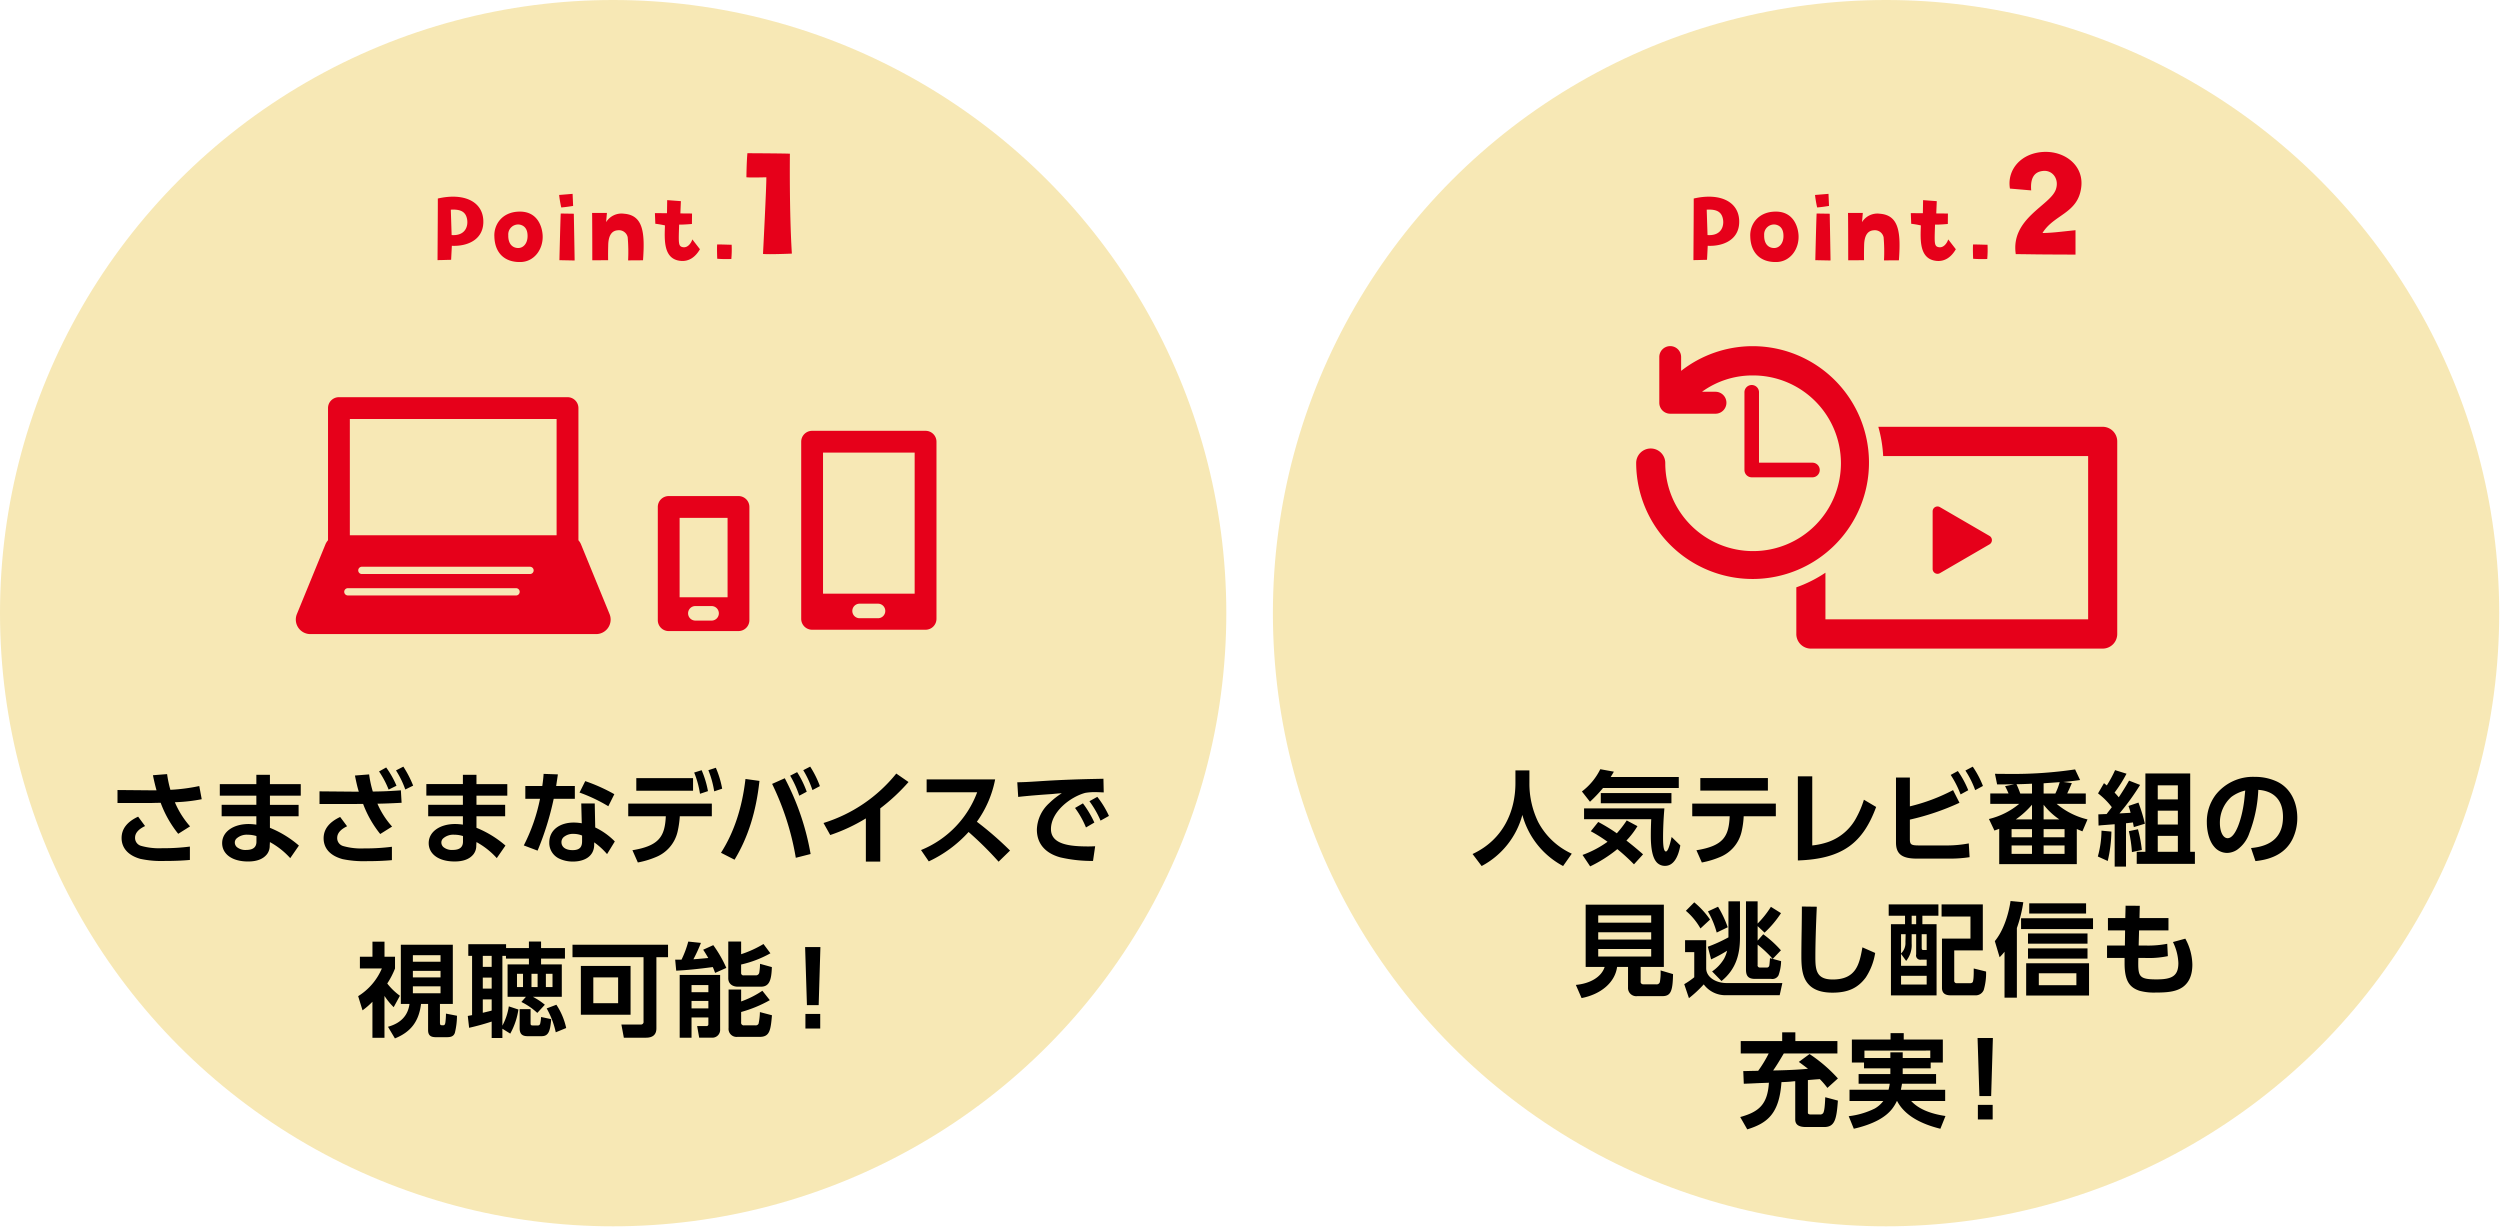
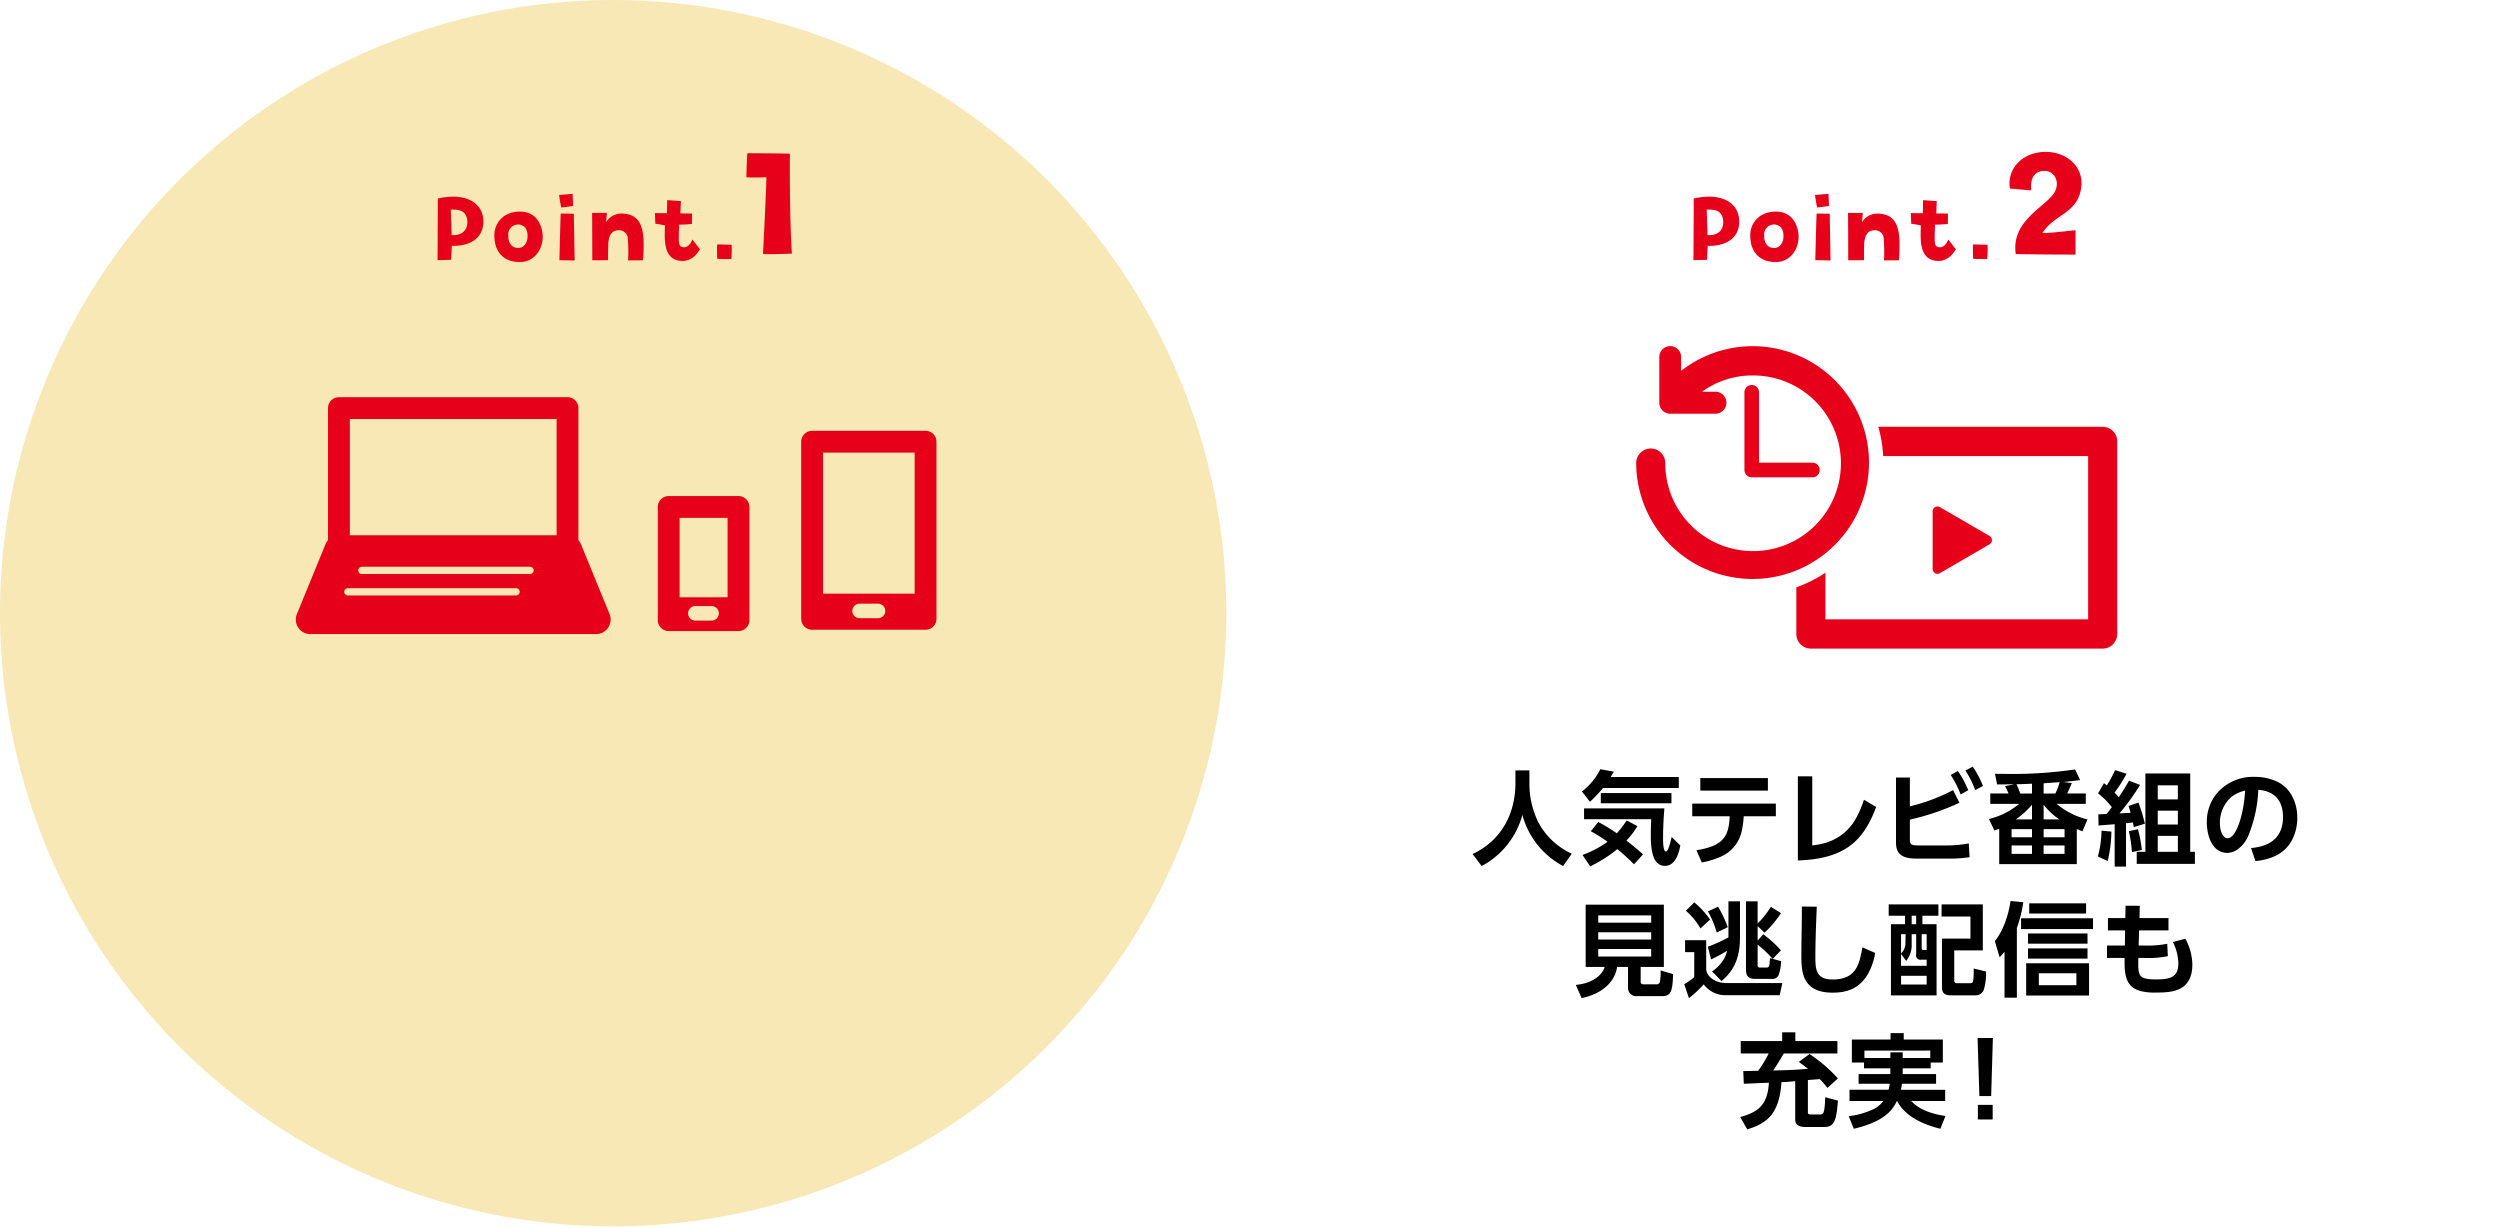
<svg xmlns="http://www.w3.org/2000/svg" id="グループ_1" data-name="グループ 1" width="686" height="337" viewBox="0 0 686 337">
  <defs>
    <style>.cls-1{fill:#f7e8b5}.cls-2,.cls-3{fill-rule:evenodd}.cls-3{fill:#e6001a}</style>
  </defs>
  <g id="block">
    <circle id="楕円形_688" data-name="楕円形 688" class="cls-1" cx="168.25" cy="168.25" r="168.25" />
-     <path id="さまざまなデバイスで_視聴可能_" data-name="さまざまなデバイスで 視聴可能！" class="cls-2" d="M78.018 892.143l.42-.028a44.386 44.386 0 006.946-.812l-.672-3.613a50.4 50.4 0 01-7.927 1.036 30.165 30.165 0 01-.9-4.313l-3.885.308c.28 1.456.616 2.829.98 4.145H71.6l-9.327-.084v3.557h9.1c.168 0 .588 0 1.26-.028l1.484-.028a30.169 30.169 0 004.818 8.515l3.249-2.044a24.1 24.1 0 01-4.166-6.611zm-10.083 3.95c-3.025 1.4-4.538 3.361-4.538 5.854 0 2.464 1.485 4.677 5.1 5.714a27.436 27.436 0 006.722.588c2.493 0 4.79-.084 6.918-.28V904.3a56.913 56.913 0 01-7.591.449 18.35 18.35 0 01-5.8-.645 2.259 2.259 0 01-1.653-2.24c0-1.261.924-2.325 2.745-3.194zm36.165-8.935v-2.549h-3.725v2.549H90.347v3.165h10.027v2.521h-9.523v3.137h9.523v2.3a14.77 14.77 0 00-2.129-.168c-4.145 0-7.255 2.1-7.255 5.238 0 2.913 2.6 5.042 7.114 5.042 2.381 0 4.09-.644 5.154-1.961a3.735 3.735 0 00.784-2.381l.056-.98a21.207 21.207 0 015.574 4.4l2.381-3.445a28.376 28.376 0 00-7.955-4.873v-3.165h7.871v-3.137H104.1v-2.521h8.459v-3.165H104.1zm-3.7 14.256v1.541q0 2.268-2.773 2.269a3.666 3.666 0 01-2.6-.785 1.686 1.686 0 01-.56-1.232 1.507 1.507 0 01.5-1.148 4.2 4.2 0 013.025-1.009 8.117 8.117 0 012.408.364zm33.193-8.879q2.857-.042 6.638-.252l-.2-3.417c-2.3.168-4.369.28-6.19.308l-1.512.028a29.5 29.5 0 01-1.009-4.705l-3.893.308c.308 1.568.616 2.969.98 4.173l.084.252h-1.456l-9.327-.084v3.473h10.111c.532-.028 1.149-.028 1.849-.028a29.773 29.773 0 004.7 8.263l3.25-2.044a22.886 22.886 0 01-4.018-6.275zm.448-8.851a25.481 25.481 0 012.633 4.986l2.157-1.064a25.473 25.473 0 00-2.831-5.014zm-10.671 12.493c-3.025 1.428-4.538 3.361-4.538 5.854 0 2.436 1.429 4.677 5.21 5.714a28.665 28.665 0 006.61.56c2.465 0 4.762-.084 6.919-.28v-3.67a57.655 57.655 0 01-7.619.449 18.028 18.028 0 01-5.742-.645 2.26 2.26 0 01-1.653-2.24c0-1.261.9-2.325 2.717-3.193zm15.323-12.777a25.227 25.227 0 012.549 5.238l2.157-1.064a29.356 29.356 0 00-2.689-5.21zm22.081 3.754v-2.549h-3.725v2.549h-10.028v3.165h10.028v2.521h-9.523v3.137h9.523v2.3a14.776 14.776 0 00-2.129-.168c-4.145 0-7.254 2.1-7.254 5.238 0 2.913 2.6 5.042 7.114 5.042 2.381 0 4.089-.644 5.154-1.961a3.735 3.735 0 00.784-2.381l.056-.98a21.223 21.223 0 015.574 4.4l2.381-3.445a28.376 28.376 0 00-7.955-4.873v-3.165h7.871v-3.137h-7.871v-2.521h8.459v-3.165h-8.459zm-3.7 14.256v1.541q0 2.268-2.773 2.269a3.667 3.667 0 01-2.6-.785 1.686 1.686 0 01-.56-1.232 1.508 1.508 0 01.5-1.148 4.2 4.2 0 013.025-1.009 8.119 8.119 0 012.411.368zm25.566-13.724c.14-.981.308-2.045.476-3.193l-3.921-.14a38.526 38.526 0 01-.364 3.333h-4.65v3.5h4.033a49.014 49.014 0 01-4.453 12.8l3.781 1.429a80.017 80.017 0 004.426-14.229h5.8v-3.5h-5.126zm15.965 2.241a47.668 47.668 0 00-7.982-3.586l-1.569 3.137a44.224 44.224 0 017.9 3.754zm-5.378 2.548h-3.7l.14 5.434a12.923 12.923 0 00-2.212-.2c-3.67 0-6.7 1.933-6.7 5.49a4.751 4.751 0 002.717 4.4 8.714 8.714 0 003.781.812c3.11 0 5.8-1.4 5.826-4.622v-.644a19.317 19.317 0 013.53 3.221l2.128-3.473a18.979 18.979 0 00-5.377-3.837zm-3.473 8.795v1.541c0 1.484-.5 2.465-2.605 2.465-2.128 0-3.053-1.009-3.053-2.157a1.836 1.836 0 01.589-1.4 3.943 3.943 0 012.745-.9 6.125 6.125 0 012.327.455zm26.81-5.293h8.795v-3.474h-22.94v3.474h10.311c-.252 5.6-1.877 8.122-9.16 9.327l1.485 3.361a23.964 23.964 0 004.818-1.429 9.908 9.908 0 006.106-7.114 25.383 25.383 0 00.588-4.141zm-11.932-10.448v3.445h15.573v-3.445h-15.57zm15.881-1.54a25.959 25.959 0 011.6 5.825l2.185-.728a26.041 26.041 0 00-1.737-5.742zm3.894-.645a26.213 26.213 0 011.6 5.8l2.185-.728a25.558 25.558 0 00-1.737-5.742zm10.183 2.409q-1.386 11.933-6.722 20.251l3.725 1.9c3.669-6.05 5.91-13.081 6.834-21.624zm10.784-.2L241.9 887.1a74.314 74.314 0 016.5 20.278l4.061-1.036a70.249 70.249 0 00-7.084-20.781zm1.484-.7a28.237 28.237 0 012.493 5.49l2.045-1.093a26.77 26.77 0 00-2.633-5.378zm3.586-1.513a26.9 26.9 0 012.52 5.462l2.045-1.092a26.954 26.954 0 00-2.661-5.35zm21.129 10.476a52.853 52.853 0 007.759-7.227l-3.362-2.324A41.356 41.356 0 01256 897.829l1.848 3.305a48.1 48.1 0 009.776-4.565v11.848h3.949v-14.593zm26.513 3.669a29.393 29.393 0 005.014-11.624h-18.8v3.539h13.865a27.422 27.422 0 01-15.405 15.854l2.129 3.109a34.235 34.235 0 0010.923-8.067 94.186 94.186 0 018.235 8.151l3.137-3.053a90.375 90.375 0 00-9.095-7.901zm26.936-3.781a25 25 0 013 5.35l2.3-1.345a28.042 28.042 0 00-3.137-5.266zm3.95-1.849a27.052 27.052 0 013.053 5.322l2.3-1.288a25.858 25.858 0 00-3.193-5.238zm-19.8-5.21l.252 4.034c2.829-.336 7.423-.672 9.187-.784 1.177-.113 2.1-.2 2.773-.225a20.269 20.269 0 00-3.445 2.717 10.2 10.2 0 00-3.389 7.255c0 3.921 2.381 6.5 6.414 7.618a38.488 38.488 0 008.991.981l.588-4.034c-.588.028-1.2.056-1.82.056-5.07 0-10.308-.5-10.308-4.761 0-4.734 5.322-8.851 9.439-9.944a15.884 15.884 0 012.549-.2c.476 0 1.317.028 2.493.084l-.084-3.753-2.633.056c-5.574.112-10.644.336-15.209.644q-3.95.264-5.798.264zm-173.634 58.644a18.5 18.5 0 002.521 3.081l1.708-3.137a16.978 16.978 0 01-3.473-3.361 22.253 22.253 0 002.129-4.117v-3.221h-2.885v-4.146h-3.305v4.146h-3.446v3.221h6.022a16.519 16.519 0 01-6.5 7.59l1.2 3.894a20.932 20.932 0 002.717-2.353v9.887h3.305v-11.484zm18.738-14.06h-14.257v16.245h2.381c-.42 3.193-2.381 5.294-5.91 6.274l1.905 3.193c4.257-1.708 6.582-4.565 7.17-9.467h1.935v7.171c0 1.428.672 1.96 2.128 1.96h2.972c1.009 0 1.877-.14 2.241-1.176a20.276 20.276 0 00.588-4.706l-3.025-.588a20.233 20.233 0 01-.168 2.493c-.084.476-.252.7-.5.7h-.392c-.476 0-.588-.084-.588-.868v-4.986h3.529v-16.245zm-3.361 2.885v1.792h-7.591v-1.792h7.591zm0 4.285v1.793h-7.591V938.4h7.591zm0 4.257v1.905h-7.591v-1.905h7.591zm23.442 2.857l-1.26 1.429a18.382 18.382 0 014.369 3l2.073-2.241a18.084 18.084 0 00-2.689-1.848c-.14-.084-.336-.2-.616-.337h7.954v-8.879H178.5v-1.6h6.555v-2.885H178.5v-1.792h-3.333v1.793H168.9v-1.064h-10.368v3.193h1.036v16.273c-.2.028-.588.112-1.176.224l.364 3.249a67.556 67.556 0 006.19-1.708v4.509h2.941v-2.549l2.157 1.345a19.425 19.425 0 002.24-6.61l-2.633-.869a16.322 16.322 0 01-1.764 5.294v-19.158h.98v.756h6.3v1.6h-5.854v8.879h5.042zm-11.848 4.4v-3.669h2.437v3.056c-.446.135-1.261.331-2.437.611zm2.437-15.629v3.025h-2.437v-3.025h2.437zm0 5.966v3.025h-2.437v-3.025h2.437zm8.6-1.037v3.642h-1.653v-3.642h1.653zm4.005 0v3.642h-1.68v-3.642h1.68zm4.09 0v3.642h-1.821v-3.642h1.821zm-9.02 9.692v5.209c0 1.457.561 2.213 2.157 2.213h3.866c1.792 0 2.38-1.176 2.632-4.677l-2.773-.589a10.819 10.819 0 01-.252 1.849.656.656 0 01-.7.476h-1.2c-.644 0-.729-.112-.729-.644V948.9h-3zm12.773 5.181a18.748 18.748 0 00-2.694-6.386l-2.661 1.009a23.154 23.154 0 012.493 6.554zm24.753-19.438h3.193v-3.417h-26.217v3.417h19.494v17.618a.718.718 0 01-.756.868h-5.322l.672 3.613h6.05c1.933 0 2.885-.868 2.885-2.577v-19.524zm-7.086 2.409h-13.642v13.388h13.641v-13.39zm-3.417 3.137v7.086h-6.807v-7.086h6.807zm25.969-2.829c.2.392.392.924.644 1.6l3.081-1.372a33.648 33.648 0 00-3.585-6.246l-2.773 1.26c.476.7.924 1.457 1.4 2.269-2.409.224-3.726.336-3.978.336l-.112.028a39.409 39.409 0 002.073-4.51l-3.473-.364a26.938 26.938 0 01-1.849 4.958H215.3l.281 3.025c2.692-.118 6.026-.449 10.031-.986zm-9.075 2.156v17.226h3.249V951.2h4.622v1.849a.476.476 0 01-.561.5h-2.52l.56 3.193h3.7a2.141 2.141 0 002.045-2.3v-14.923h-11.096zm7.871 2.773v1.961h-4.622v-1.961h4.622zm0 4.37v2.045h-4.622v-2.045h4.622zm8.991-16.3h-3.53v10.084c0 1.428 1.065 2.3 2.633 2.3h6.3c2.213 0 2.913-1.54 3.025-5.377l-3.249-.9a14.549 14.549 0 01-.2 2.381.919.919 0 01-.98.784h-3.277a.624.624 0 01-.728-.672v-2.3a29.723 29.723 0 008.038-3.081l-1.9-2.548a29.582 29.582 0 01-6.134 2.8v-3.475zm-3.446 13.165v10.559a2.2 2.2 0 002.353 2.437h6.106c2.8 0 3.081-1.68 3.445-5.938l-3.305-.868a17.629 17.629 0 01-.364 3.165.838.838 0 01-.84.476h-3.165a.715.715 0 01-.784-.84v-2.829a34.733 34.733 0 007.87-3.249l-2.044-2.577a25.732 25.732 0 01-5.826 2.935v-3.277h-3.446zm21-11.652l.5 15.937h3.222l.476-15.937h-4.2zm.084 22.351h4.062v-4h-4.062v4z" transform="translate(-30.031 -672)" />
    <path id="Point.1" class="cls-3" d="M150.172 726.474c0 3.842-.028 7.516-.083 16.9 1.308 0 1.141-.028 3.73-.084l.2-3.841c4.37.195 8.907-1.754 8.629-7.071-.284-5.208-5.489-7.518-12.476-5.904zm3.786 10.021l-.223-6.959c2.394-.139 4.12.362 4.482 2.728.283 1.642-.362 4.509-4.259 4.236zm18.689-6.43c-4.954.028-7.153 3.7-6.959 6.875.112 4.426 2.784 7.1 7.265 6.959 3.675-.111 6.124-3.479 5.985-7.209-.083-2.227-1.252-6.653-6.291-6.625zm2.144 6.959c-.084 1.809-1.169 3.062-2.617 3.034-1.726-.056-2.728-1.364-2.672-3.535a2.722 2.722 0 013.117-2.895c1.392.278 2.255 1.308 2.172 3.396zm12.362-11.83l-3.7.306a32.577 32.577 0 00.584 3.424c1.281-.084 3.257-.418 3.257-.418zm-3.619 18.2l4.176.084c0-.724-.223-12.832-.223-12.832l-3.591-.056c-.111 2.092-.362 12.81-.362 12.81zm18.849.056l4.092-.028c.529-7.4.139-12.359-5.2-12.776a4.962 4.962 0 00-4.927 2.31l.222-2.533h-4.07c.056 2 .056 13 .056 13l4.342-.028c-.028-1.865 0-3.062.028-4.2.084-2.9 1.2-3.925 2.645-4.008a2.452 2.452 0 012.7 1.92 46.124 46.124 0 01.112 6.347zm14.2.111c2.478.334 4.287-1.057 5.512-3.173l-2.088-2.7c-.278.919-1.2 2.366-2.561 2.143-1.336-.222-1.225-1.085-1.058-6.207 1.086.056 3.508-.167 3.508-.167l.028-2.867-3.2-.028.14-3.368-3.758-.278-.056 3.59-3.312-.027.111 2.922c1.253.139 2.644.446 2.644.446-.117 3.817-.507 9.106 4.086 9.718zm14.127-.5a28.507 28.507 0 00.084-3.9c-1.643-.028-2.255-.083-3.981-.083-.083 1.308.028 3.925.028 3.925a31.364 31.364 0 003.865.061zm9.6-22.416c.091 1.639-.911 21.038-.911 21.038 1.639.182 7.923-.091 7.923-.091-.728-11.293-.546-27.413-.546-27.413-1.5-.091-11.658-.137-11.658-.137-.227 2.368-.273 6.6-.273 6.6.994.143 5.455.006 5.455.006z" transform="translate(-30.031 -672)" />
    <g id="icon">
      <path id="シェイプ_705" data-name="シェイプ 705" class="cls-3" d="M284.006 844.8h-31.131a2.993 2.993 0 01-2.994-2.991v-48.6a2.993 2.993 0 012.994-2.991h31.131a2.993 2.993 0 012.994 2.987v48.6a2.993 2.993 0 01-2.994 2.995zm-18.042-3.16h4.951a1.994 1.994 0 100-3.987h-4.951a1.994 1.994 0 100 3.986zm15.048-45.44h-25.143v38.7h25.143v-38.7zm-48.34 48.968h-19.147a2.993 2.993 0 01-2.994-2.991v-31.066a2.993 2.993 0 012.994-2.99h19.147a2.993 2.993 0 012.994 2.99v31.061a2.993 2.993 0 01-2.994 2.991zm-11.727-2.876h4.3a1.994 1.994 0 100-3.987h-4.3a1.994 1.994 0 100 3.982zm8.733-28.186h-13.159v21.786h13.159V814.1zM193.6 845.994h-78.4a3.989 3.989 0 01-3.7-5.5l7.84-19.144a3.939 3.939 0 01.7-1.1v-36.272a2.992 2.992 0 012.993-2.99h62.724a2.993 2.993 0 012.994 2.99v36.272a3.945 3.945 0 01.7 1.1l7.842 19.144a3.988 3.988 0 01-3.693 5.5zm-17.134-17.475a1 1 0 00-1-1h-46.06a1 1 0 100 1.994h46.062a1 1 0 00.998-.994zm-51.979 5.873a1 1 0 001 1h46.064a1 1 0 100-1.993h-46.066a1 1 0 00-.998.993zm58.277-47.424h-56.736v31.907h56.736v-31.907z" transform="translate(-30.031 -672)" />
    </g>
  </g>
  <g id="block-2" data-name="block">
-     <circle id="楕円形_688-2" data-name="楕円形 688" class="cls-1" cx="517.532" cy="168.25" r="168.25" />
    <path id="人気テレビ番組の_見逃し配信も_充実_" data-name="人気テレビ番組の 見逃し配信も 充実！" class="cls-2" d="M445.865 883.4v3.473c0 7.479-3.137 15.434-11.764 19.467l2.493 3.3a22.432 22.432 0 0011.175-14.033 22.517 22.517 0 0011.176 14.033l2.381-3.389a19.616 19.616 0 01-9.215-8.683 24.06 24.06 0 01-2.409-10.784V883.4h-3.837zm27.963 21.6a53.767 53.767 0 014.565 4.173l2.493-2.745a93.666 93.666 0 00-4.565-3.781 22.32 22.32 0 003.025-3.949l-2.941-1.569a30.536 30.536 0 01-2.717 3.529 48.268 48.268 0 00-5.1-3.109l-2.045 2.549a40.687 40.687 0 014.594 2.885 28.138 28.138 0 01-6.863 3.613l2.1 3.137a37.182 37.182 0 007.454-4.733zm-3.922-16.778h20.783V885.2h-18.682l.056-.084c.392-.644.672-1.12.812-1.373l-3.725-.672a17.086 17.086 0 01-5.042 6.106l2.213 2.823a39.13 39.13 0 003.585-3.778zm-5.209 5.6v2.969h18.43a98.352 98.352 0 00-.112 4.593c0 3.418.476 5.742 1.4 6.975a3.007 3.007 0 002.521 1.232c2.241 0 3.585-2.269 4.174-5.6l-2.381-2.324c-.588 2.66-1.093 3.977-1.569 3.977-.532 0-.784-1.233-.784-3.669 0-2.521.112-5.238.364-8.151H464.7zm23.976-4.2H469.29v2.8h19.383v-2.8zm19.826 6.359h8.823v-3.474h-22.939v3.474h10.279c-.252 5.461-1.624 8.122-9.131 9.327l1.485 3.361a23.953 23.953 0 004.817-1.429 9.906 9.906 0 006.106-7.114 23.216 23.216 0 00.561-4.145zm-11.9-10.476v3.445h18.543v-3.445H496.6zm30.715-.476h-3.949v23.08c12.436-.42 17.87-4.93 21.483-14.677l-3.361-1.989a25.82 25.82 0 01-1.961 4.706 14 14 0 01-7.927 6.918 19.629 19.629 0 01-4.285.924v-18.962zm26.787 8.235v-7.9h-3.809v17.814c0 3.361 1.877 4.426 5.77 4.426h8.935a35.571 35.571 0 005.49-.393l-.224-3.781a32.14 32.14 0 01-6.246.56h-7.255c-2.325 0-2.661-.2-2.661-1.792v-5.294a68.276 68.276 0 0013.613-4.622l-1.765-3.473a51.026 51.026 0 01-11.849 4.455zm11.2-8.627a27.3 27.3 0 012.717 5.35l2.1-1.149a25.75 25.75 0 00-2.857-5.266zm4.034-1.2a25.41 25.41 0 012.688 5.378l2.129-1.148a25.528 25.528 0 00-2.8-5.294zm27.94 6.3l.2-.448c.533-1.12.869-1.932 1.065-2.409l-2.325-.308a80.982 80.982 0 004.593-.532l-1.372-2.913a115.047 115.047 0 01-18.486 1.233c-.757 0-1.9 0-3.5-.028l.588 2.913h2.044c.589-.028 1.485-.028 2.661-.028l-2.521.5a21.58 21.58 0 01.953 2.016h-5.014v2.857h7.927a20.407 20.407 0 01-8.291 4.146l1.503 3.164c.7-.252 1.121-.392 1.317-.476v9.691h21.287v-9.635c.308.14.812.336 1.541.644l1.4-3.277a20.3 20.3 0 01-8.459-4.258h7.983v-2.857h-5.1zm-3.249 0H590.8v-2.8l.728-.057.813-.056 2.885-.2a1.929 1.929 0 00-.084.224 17.967 17.967 0 01-1.116 2.886zm1.093 7.115H590.8v-4.033a19.278 19.278 0 004.319 4.03zm-7.507 0h-4.454a24.112 24.112 0 004.454-4.033v4.033zm-3.221-7.115a28.557 28.557 0 00-1.036-2.548c.9 0 2.464-.056 4.257-.14v2.688h-3.221zm-2.381 9.776h5.6v2.241h-5.6v-2.244zm8.795 0h5.742v2.241H590.8v-2.244zm-8.795 4.481h5.6v2.3h-5.6v-2.3zm8.795 0h5.742v2.3H590.8v-2.3zm18.709-10.5c-.308.42-.785 1.036-1.429 1.876l-.784.028c-.616.028-1.121.056-1.485.056l.056 3.081.813-.084 1.82-.14 1.793-.14v11.624h3.109v-11.9h.112l1.681-.2.112-.028c.084.5.168.924.252 1.289l3.025-.925a47.821 47.821 0 00-1.765-5.8l-2.745.925a15.746 15.746 0 01.588 1.876c-.532.028-1.54.084-3.053.168a64.334 64.334 0 005.658-7.814l-3.025-1.177a75.194 75.194 0 01-2.829 4.566 19.121 19.121 0 00-1.148-1.289 36.756 36.756 0 003.277-5.181l-3.137-.981a32.838 32.838 0 01-2.269 4.2c-.252-.2-.5-.42-.784-.617l-1.625 2.8a20.037 20.037 0 013.782 3.781zm-.112 6.694l-2.717-.252a27.5 27.5 0 01-1.009 7.086l2.717 1.233a37.286 37.286 0 001.007-8.073zm7.282-.644l-2.493.532a36.032 36.032 0 01.841 5.742l2.716-.588a35.189 35.189 0 00-1.064-5.692zm2.045-15.293v21.483h-2.381v3.305h15.965v-3.305h-1.288v-21.489h-12.3zm8.907 3.249v3.865h-5.518V887.5h5.518zm0 6.946v3.809h-5.518v-3.815h5.518zm0 6.918v4.37h-5.518v-4.37h5.518zm21.286 6.919c5.041-.5 8.43-2.521 10.167-6.022a13.156 13.156 0 001.317-5.882c0-4.062-1.737-8.067-5.518-9.888a14.084 14.084 0 00-6.134-1.316 13 13 0 00-10.7 4.874 12.217 12.217 0 00-2.465 7.674c0 2.269.616 4.986 1.961 6.554a4.6 4.6 0 003.585 1.765 5.2 5.2 0 002.717-.84 9.108 9.108 0 003.389-4.566 37.091 37.091 0 002.465-11.9c3.137.2 6.778 1.793 6.778 7.423 0 5.181-2.913 8.01-8.767 8.543zm-2.8-19.355c-.14 1.345-.224 2.325-.308 2.969-.646 4.952-2.382 10.103-4.514 10.103-1.316 0-2.129-1.877-2.129-4.118a9.463 9.463 0 013.137-7.2 10.3 10.3 0 013.813-1.76zM480.233 937.33h6.358v-17.085h-21.455v17.085h5.209c-.9 2.829-4.061 4.566-7.9 4.93l1.568 3.613c5.294-1.036 9.159-4.257 9.747-8.543h3v5.658a2.262 2.262 0 002.549 2.353h6.863c2.324 0 2.857-1.372 2.941-6.05l-3.417-1.008a14.507 14.507 0 01-.2 3.193.9.9 0 01-1.064.616h-3.5a.673.673 0 01-.7-.812v-3.95zm2.885-14.144v1.988h-14.537v-1.988h14.537zm0 4.621v1.993h-14.537v-1.989h14.537zm0 4.594v2.072h-14.537V932.4h14.537zm33.354 2.717l2.241-2.353a30.189 30.189 0 00-4.845-4.4l-1.541 1.737v-3.977l1.9 1.792a28.174 28.174 0 004.509-5.35l-2.773-1.736a25.956 25.956 0 01-3.641 4.593v-6.104h-3.193v18.711c0 1.708.56 2.577 2.493 2.577h4.4a1.9 1.9 0 002.045-1.009 12.47 12.47 0 00.7-3.865zm-.028 0l-.728-.2c-.084 1.12-.14 1.82-.2 2.072a.662.662 0 01-.728.5h-1.877a.594.594 0 01-.588-.728V931.2a34.078 34.078 0 012.717 2.409 18.818 18.818 0 011.404 1.509zm-12.492-2.241a9.351 9.351 0 01-.812 2.157 11.108 11.108 0 01-3.305 3.529l2.577 2.633c3.809-3.109 5.069-7.031 5.069-11.932v-9.944h-3.165v9.888a41.113 41.113 0 01-5.658 2.577l.9 3.473a39.031 39.031 0 004.313-2.325zm-9.019-13.277l-2.3 2.325a17.891 17.891 0 014.006 4.846l2.633-2.437a23.158 23.158 0 00-4.339-4.734zm-2.521 10.392v3.277h2.521v6.89a21.148 21.148 0 01-2.745 1.9l1.289 3.837a32.48 32.48 0 004.061-3.781 7.377 7.377 0 006.162 2.969h14.677l.728-3.333H503.84c-3.109 0-5.63-1.709-5.63-4.033v-7.731h-5.8zm9.047-9.187l-2.773 1.288a24.667 24.667 0 012.409 5.8l3.025-1.456a29.248 29.248 0 00-2.661-5.632zm23.006-.056c0 2.128-.028 4.173-.056 6.162q-.084 4.748-.084 7.562c0 3.362.365 5.938 2.045 7.7 1.373 1.485 3.557 2.213 6.5 2.213 4.37 0 7.031-1.345 9.131-4.174a17.092 17.092 0 002.577-6.722l-3.5-1.54c-.812 4.481-1.624 8.823-8.151 8.823-4.453 0-4.761-2.549-4.761-6.107 0-3.473.14-8.094.392-13.864zm49.649-.588H562.8v3.333h7.927v6.05h-7.817v13.528c0 1.373.784 2.045 2.353 2.045h6.722a2.386 2.386 0 002.381-1.456 16.248 16.248 0 00.644-5.07l-3.389-.84c.028 2.212-.084 3.473-.308 3.781a.9.9 0 01-.784.252h-3.5a.641.641 0 01-.756-.7v-8.291h7.843v-12.632zm-25.825 0v3.109h4.482v2.324h-3.866v19.551h12.521v-19.551h-3.894v-2.324h4.4v-3.109h-13.643zm7.535 3.109v2.324h-1.233v-2.324h1.233zm-2.885 5.069l-.056 2.157a3.961 3.961 0 01-1.205 3.137v-5.294h1.261zm2.885 0v5.546a1.186 1.186 0 001.344 1.457h1.541v1.68h-7.031v-3.277l1.4 1.933a6.852 6.852 0 001.512-4.762v-2.577h1.233zm2.885 0v4.342h-.809c-.364 0-.56 0-.56-.644v-3.7h1.373zm0 11.428v2.381h-7.031v-2.381h7.031zm24.75-13.108a37.544 37.544 0 001.765-7.087l-3.5-.336c-.56 3.81-1.988 8.207-4.313 11.008l1.316 4.425a17.281 17.281 0 001.345-1.512v12.6h3.389v-19.1zm18.99-6.779h-15.6v2.8h15.6v-2.8zm.393 8.263h-16.33v2.8h16.33v-2.8zm0 4.09h-16.33v2.8h16.33v-2.8zm.42 4.089h-17.254v8.851h17.254v-8.851zm-3.474 2.745v3.277h-10.307v-3.277h10.307zm4.566-15.1h-19.747v2.969h19.747v-2.966zm12.749-.056l.084-3.361-3.894-.028-.084 3.389h-4.761v3.389h4.705l-.056 4.145h-4.9v3.418h4.817v1.484c0 4.818 1.373 6.638 4.146 7.535a15.2 15.2 0 004.341.476c3.025 0 5.546-.168 7.451-1.485 1.764-1.26 2.661-3.3 2.661-6.19a15.211 15.211 0 00-1.933-7.114l-3.389.924a14.285 14.285 0 011.484 5.742c0 3.557-1.708 4.51-5.966 4.51-4.509 0-5.042-.673-5.042-4.342 0-.14 0-.644.028-1.54h1.821a25.935 25.935 0 006.274-.5l-.168-3.389a27.381 27.381 0 01-6.162.476h-1.681l.113-4.145h8.066v-3.389H617.1zm-87.734 44.179a21.858 21.858 0 012.1 2.436l2.885-2.6a40.509 40.509 0 00-7.786-6.695l-2.941 2.157c.672.476 1.512 1.12 2.521 1.877-2.157.224-4.874.364-8.207.448l-1.373.028c.644-.868 1.541-2.3 2.689-4.258q.084-.126.252-.42h14.705v-3.389h-11.54v-2.409h-3.613v2.409h-11.372v3.389h7.675a33.2 33.2 0 01-2.885 4.762l-1.6.028c-1.148.028-1.988.056-2.493.056l.141 3.473q1.386-.042 3.949-.168c.644-.028 1.624-.056 2.941-.112-.364 5.826-2.6 7.983-7.871 9.411l1.933 3.389c5.378-1.68 8.8-4.145 9.383-12.968a39.414 39.414 0 002.549-.14c.28-.028.7-.084 1.232-.112v10.475c0 1.261.7 2.1 2.969 2.1h4.958c2.913 0 3.417-2.073 3.781-7.254l-3.473-.925c-.084 2.409-.252 3.866-.56 4.342a.973.973 0 01-.924.392H526.9c-.532 0-.784-.168-.784-.476v-8.963c.924-.084 1.988-.168 3.137-.252zm22.764-2.941h7.675v-1.6h3.333v-6.3h-10.728v-1.765H548.8v1.765h-10.616v6.3h3.333v1.6h7.227v1.568h-8.711v2.661h8.543a10.727 10.727 0 01-.336 1.653h-10.7v3.081h9.271a7.73 7.73 0 01-2.353 2.072 21.8 21.8 0 01-7.142 2.1l1.4 3.445c5.21-1.2 8.739-3.081 10.616-5.6a11.7 11.7 0 001.205-2.016h.056q2.814 5.378 11.876 7.618l1.4-3.5q-6.511-.966-9.411-4.117h9.327v-3.081h-12.156c.14-.673.252-1.233.308-1.653h9.355v-2.66h-9.159v-1.568zm0-2.829v-1.569h-3.389v1.569h-7.115v-2.045H559.7v2.045h-7.563zm20.54-5.49l.5 15.937h3.227l.476-15.937h-4.2zm.084 22.351h4.061v-4h-4.061v4z" transform="translate(-30.031 -672)" />
    <path id="Point.2" class="cls-3" d="M494.791 726.474c0 3.842-.028 7.516-.084 16.9 1.308 0 1.141-.028 3.73-.084l.195-3.841c4.37.195 8.907-1.754 8.629-7.071-.278-5.208-5.484-7.518-12.47-5.904zm3.785 10.021l-.222-6.959c2.393-.139 4.119.362 4.481 2.728.278 1.642-.362 4.509-4.259 4.236zm18.69-6.43c-4.955.028-7.154 3.7-6.959 6.875.111 4.426 2.783 7.1 7.265 6.959 3.674-.111 6.124-3.479 5.984-7.209-.083-2.227-1.256-6.653-6.29-6.625zm2.143 6.959c-.084 1.809-1.169 3.062-2.617 3.034-1.726-.056-2.728-1.364-2.672-3.535a2.722 2.722 0 013.118-2.895c1.391.278 2.254 1.308 2.171 3.396zm12.362-11.83l-3.7.306a32.577 32.577 0 00.584 3.424c1.281-.084 3.257-.418 3.257-.418zm-3.619 18.2l4.176.084c0-.724-.223-12.832-.223-12.832l-3.591-.056c-.114 2.092-.362 12.81-.362 12.81zm18.848.06l4.092-.028c.529-7.4.139-12.359-5.2-12.776a4.962 4.962 0 00-4.927 2.31l.223-2.533h-4.065c.056 2 .056 13 .056 13l4.343-.028c-.028-1.865 0-3.062.027-4.2.084-2.9 1.2-3.925 2.645-4.008a2.452 2.452 0 012.7 1.92 46.124 46.124 0 01.106 6.343zm14.2.111c2.478.334 4.287-1.057 5.512-3.173l-2.088-2.7c-.278.919-1.2 2.366-2.561 2.143-1.336-.222-1.224-1.085-1.057-6.207 1.085.056 3.507-.167 3.507-.167l.028-2.867-3.2-.028.139-3.368-3.758-.278-.056 3.59-3.312-.027.111 2.922c1.253.139 2.645.446 2.645.446-.116 3.813-.505 9.102 4.09 9.714zm14.127-.5a28.507 28.507 0 00.084-3.9c-1.642-.028-2.255-.083-3.981-.083-.083 1.308.028 3.925.028 3.925a31.364 31.364 0 003.866.057zm6.235-19.319l5.829.5c-.273-3.369.82-5.054 3.142-5.327 2.641-.365 4.6 2.14 3.643 5.009-1.411 4.417-12.477 7.923-11.02 17.8 7.423.091 4.508.091 16.394.136v-6.694c-4.1.41-6.193.729-9.062.774 3.1-5.1 9.654-5.327 10.61-12.386.865-5.919-4.189-10.018-10.018-9.881-6.47.186-10.386 4.923-9.521 10.068z" transform="translate(-30.031 -672)" />
    <g id="icon-2" data-name="icon">
      <path id="シェイプ_707" data-name="シェイプ 707" class="cls-3" d="M575.949 819.055l-13.6-7.9a1.331 1.331 0 00-2 1.159v15.8a1.331 1.331 0 002 1.159l13.6-7.9a1.344 1.344 0 000-2.318zm31.059-29.941h-61.567a36.148 36.148 0 011.333 8.035h56.241v44.795h-72.087v-12.791a35.756 35.756 0 01-7.986 4.01v12.8a4.006 4.006 0 003.993 4.017h80.073a4.006 4.006 0 003.992-4.018v-52.831a4.006 4.006 0 00-3.992-4.017zm-79.57 13.862h-16.731a2 2 0 01-2-2.007v-21.206a2 2 0 113.993 0v19.2h14.735a2.008 2.008 0 01.003 4.013zm-16.5-35.988a31.9 31.9 0 00-19.607 6.78v-3.744a2.995 2.995 0 10-5.989 0v12.487a3 3 0 002.994 3.014h12.411a3.013 3.013 0 000-6.026h-3.687a23.563 23.563 0 0113.879-4.477 24.1 24.1 0 11-23.957 24.1 3.993 3.993 0 10-7.985 0 31.942 31.942 0 1031.942-32.134z" transform="translate(-30.031 -672)" />
    </g>
  </g>
</svg>